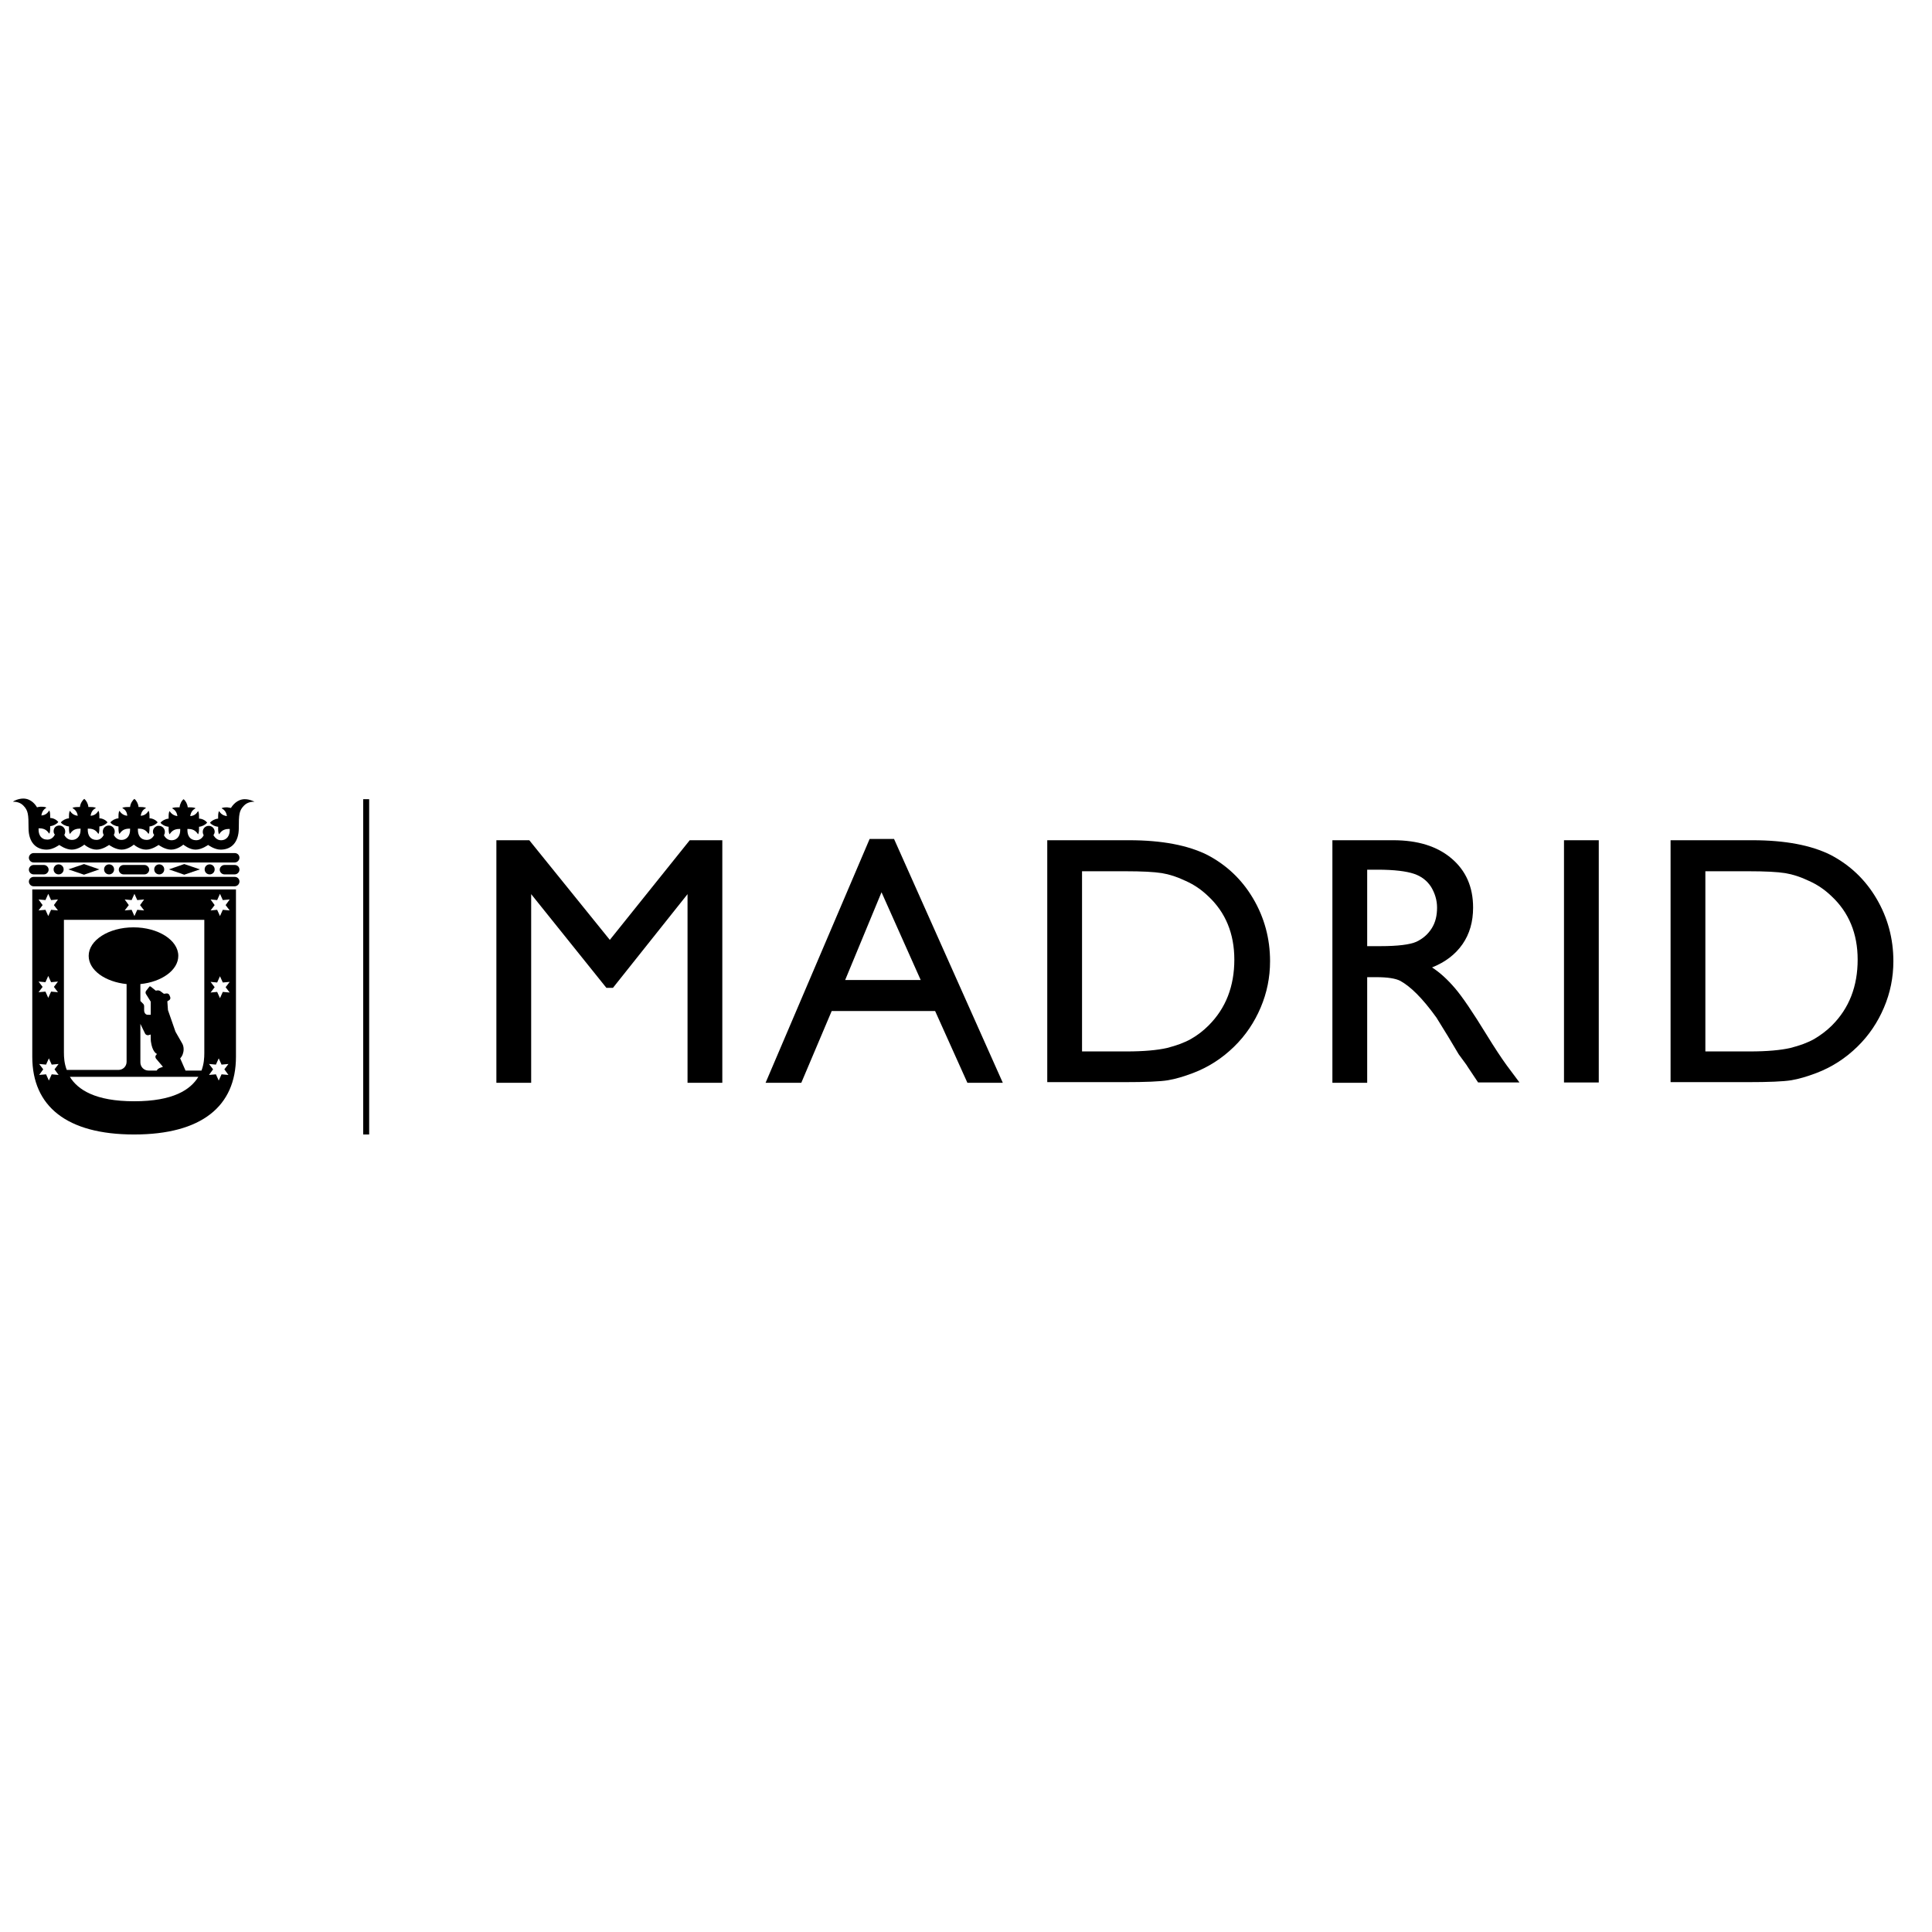
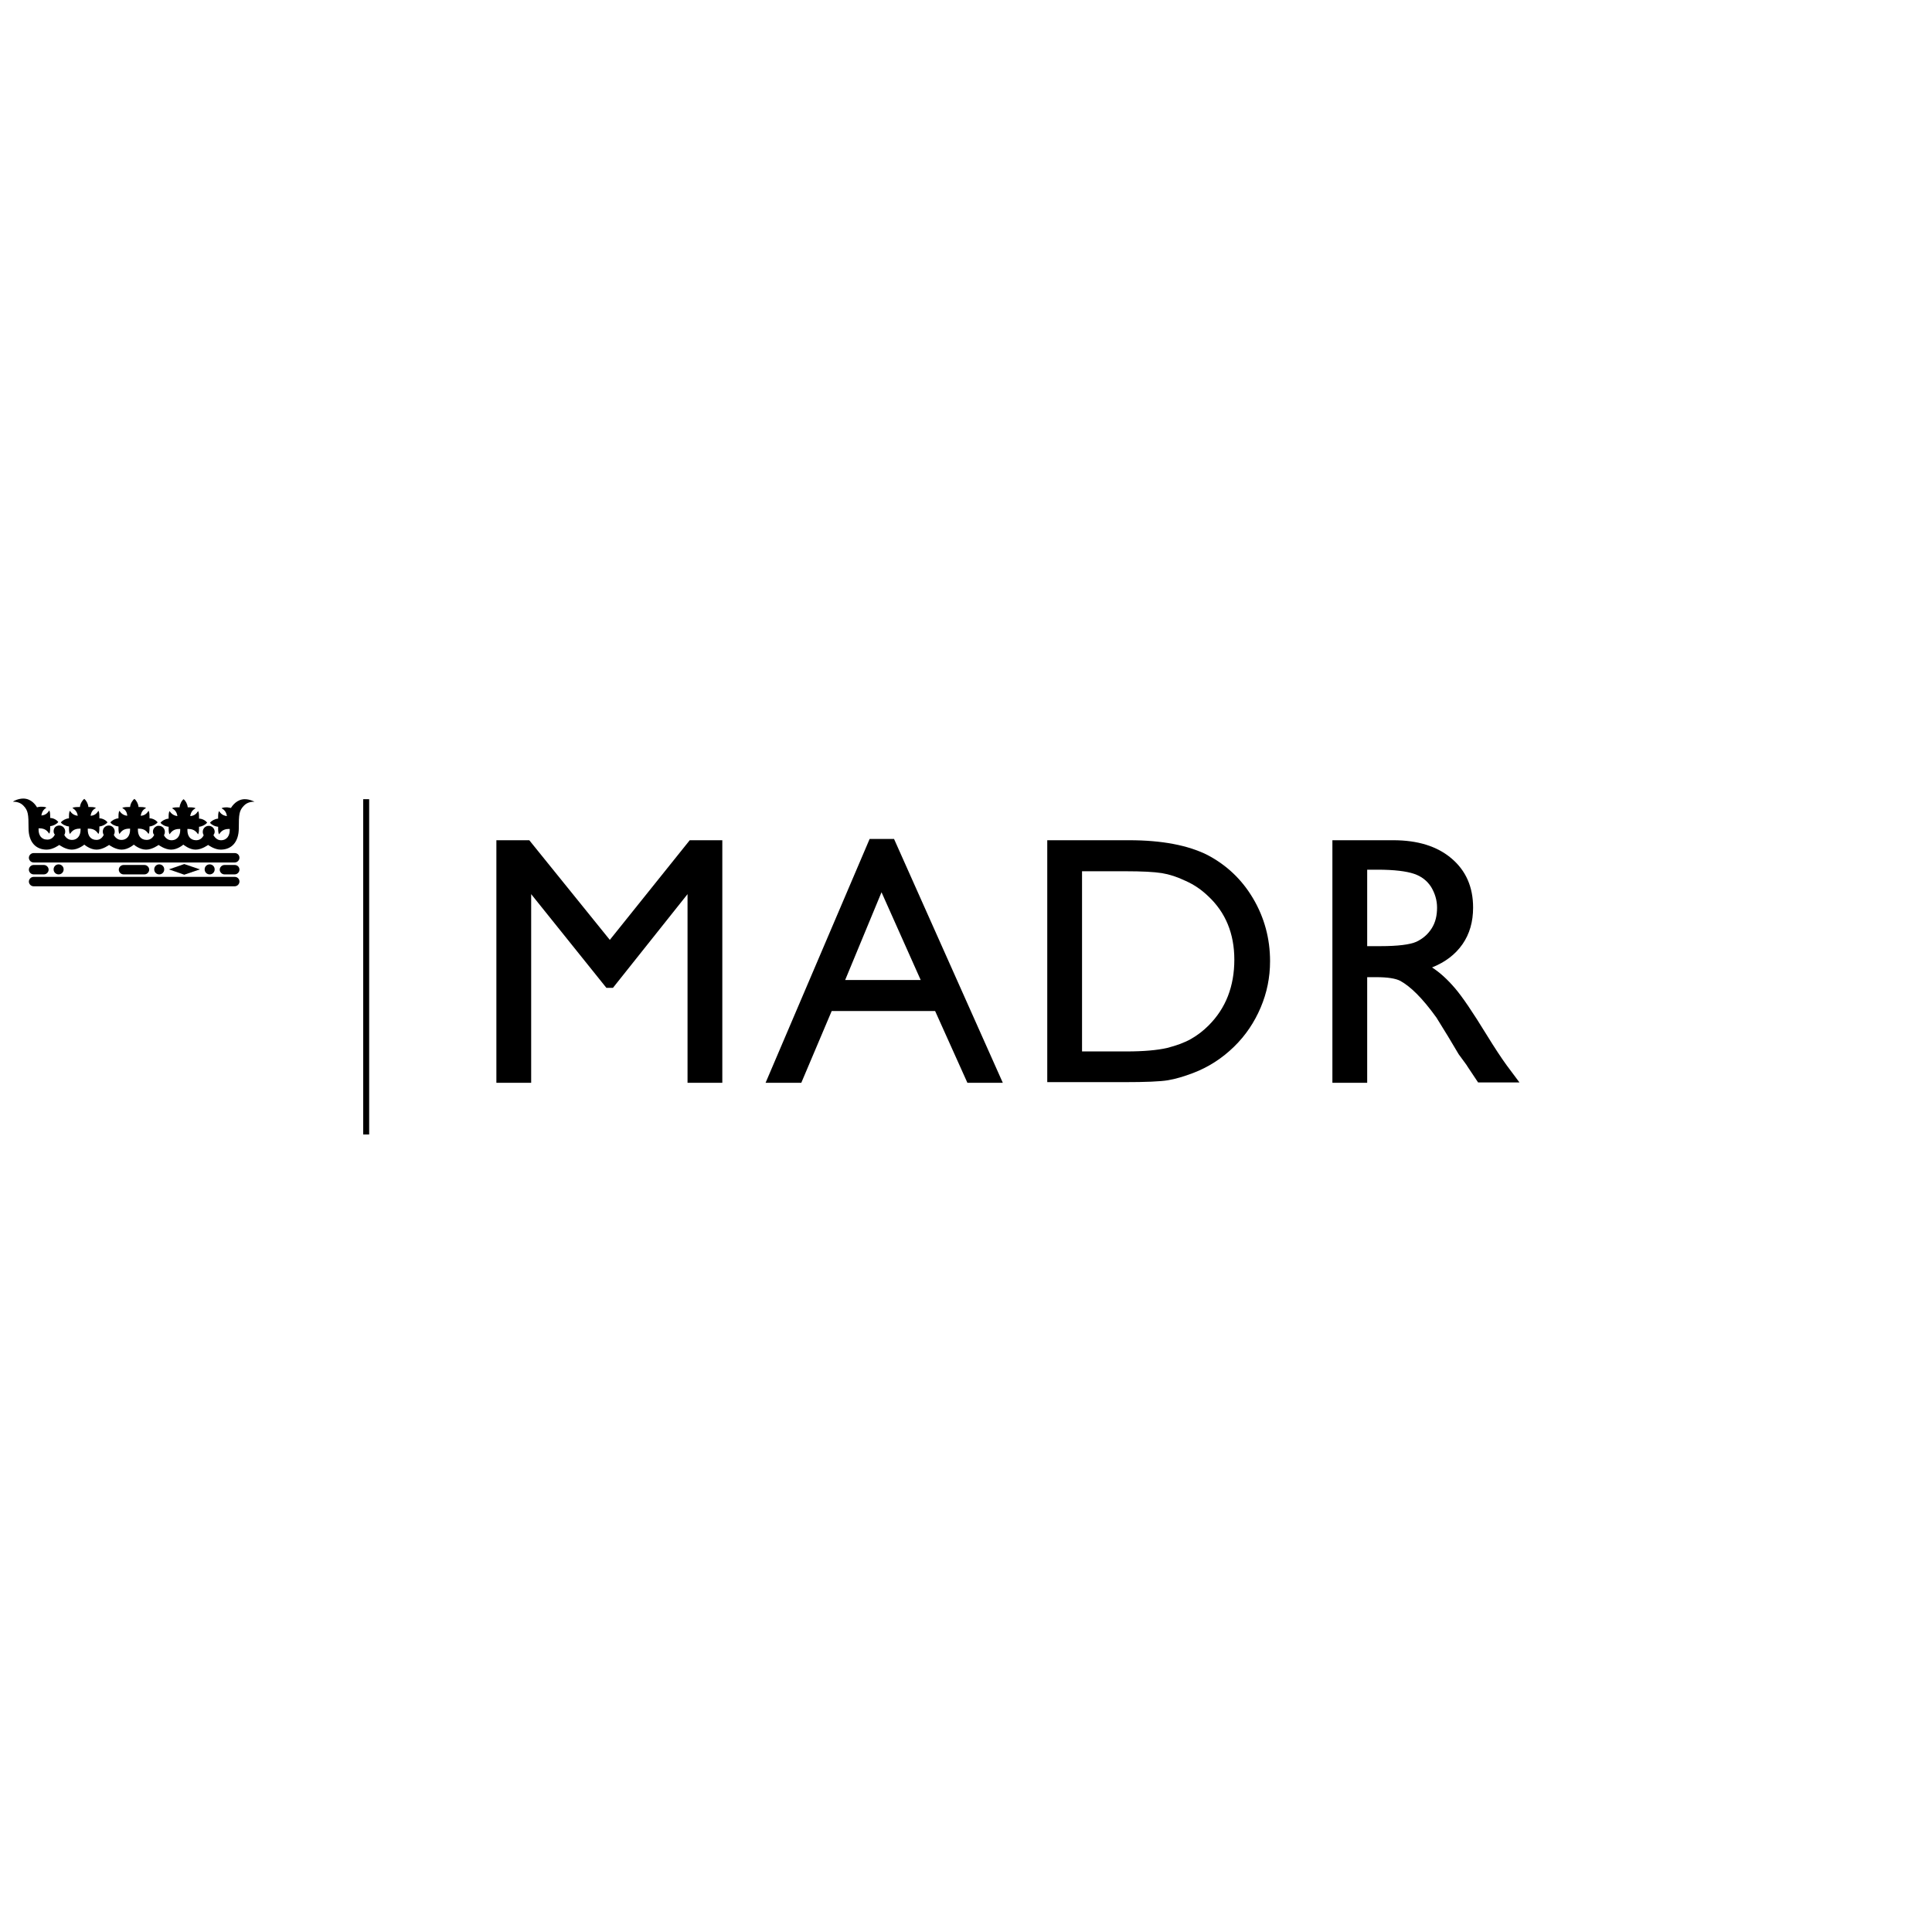
<svg xmlns="http://www.w3.org/2000/svg" width="150" height="150" viewBox="0 0 150 150" fill="none">
  <path d="M28.662 62.049H28.199V88.081H28.662V62.049Z" fill="black" />
  <path d="M53.55 65.236H56.08V84.067H53.38V69.421L47.59 76.695H47.079L41.24 69.421V84.067H38.539V65.236H41.094L47.346 72.973L53.55 65.236Z" fill="black" />
  <path d="M67.517 65.138H69.414L77.857 84.066H75.108L72.602 78.495H64.573L62.213 84.066H59.44L67.517 65.138ZM71.482 76.086L68.441 69.274L65.619 76.086H71.482Z" fill="black" />
  <path d="M81.309 84.017V65.235H87.659C90.213 65.235 92.232 65.625 93.741 66.379C95.225 67.157 96.417 68.276 97.293 69.761C98.169 71.245 98.607 72.875 98.607 74.626C98.607 75.891 98.363 77.084 97.877 78.227C97.39 79.371 96.709 80.392 95.809 81.268C94.884 82.168 93.838 82.85 92.622 83.312C91.916 83.579 91.259 83.774 90.675 83.871C90.091 83.969 88.948 84.017 87.269 84.017H81.309ZM87.367 67.644H84.009V81.633H87.464C88.802 81.633 89.848 81.536 90.602 81.366C91.357 81.171 91.965 80.952 92.476 80.66C92.987 80.368 93.424 80.028 93.838 79.614C95.176 78.276 95.833 76.573 95.833 74.505C95.833 72.485 95.152 70.831 93.79 69.566C93.279 69.079 92.719 68.69 92.062 68.398C91.405 68.082 90.797 67.887 90.213 67.79C89.605 67.693 88.68 67.644 87.367 67.644Z" fill="black" />
  <path d="M103.447 84.042V65.235H108.167C110.065 65.235 111.573 65.698 112.692 66.646C113.812 67.595 114.371 68.86 114.371 70.466C114.371 71.561 114.103 72.51 113.544 73.313C112.984 74.115 112.206 74.699 111.184 75.113C111.792 75.502 112.376 76.037 112.96 76.719C113.544 77.4 114.347 78.592 115.393 80.295C116.05 81.366 116.585 82.168 116.974 82.704L117.972 84.042H114.76L113.933 82.801C113.909 82.752 113.86 82.679 113.787 82.582L113.252 81.852L112.425 80.465L111.525 79.006C110.965 78.227 110.454 77.619 109.992 77.157C109.53 76.694 109.116 76.378 108.727 76.159C108.362 75.965 107.729 75.867 106.853 75.867H106.148V84.066H103.447V84.042ZM106.951 67.522H106.148V73.459H107.17C108.532 73.459 109.481 73.337 109.968 73.118C110.478 72.875 110.868 72.534 111.16 72.072C111.452 71.61 111.573 71.074 111.573 70.466C111.573 69.882 111.403 69.347 111.111 68.86C110.795 68.374 110.357 68.033 109.773 67.839C109.189 67.644 108.264 67.522 106.951 67.522Z" fill="black" />
-   <path d="M124.128 65.236H121.428V84.043H124.128V65.236Z" fill="black" />
-   <path d="M129.703 84.017V65.235H136.053C138.608 65.235 140.627 65.625 142.135 66.379C143.619 67.157 144.812 68.276 145.687 69.761C146.563 71.245 147.001 72.875 147.001 74.626C147.001 75.891 146.758 77.084 146.271 78.227C145.785 79.371 145.104 80.392 144.203 81.268C143.279 82.168 142.233 82.85 141.016 83.312C140.311 83.579 139.654 83.774 139.07 83.871C138.462 83.969 137.343 84.017 135.664 84.017H129.703ZM135.761 67.644H132.404V81.633H135.858C137.197 81.633 138.243 81.536 138.997 81.366C139.751 81.171 140.359 80.952 140.87 80.66C141.357 80.368 141.819 80.028 142.233 79.614C143.571 78.276 144.228 76.573 144.228 74.505C144.228 72.485 143.546 70.831 142.184 69.566C141.673 69.079 141.114 68.69 140.457 68.398C139.8 68.082 139.192 67.887 138.608 67.79C137.999 67.693 137.051 67.644 135.761 67.644Z" fill="black" />
  <path d="M18.227 66.232H2.607C2.412 66.232 2.242 66.403 2.242 66.597C2.242 66.792 2.412 66.962 2.607 66.962H18.227C18.421 66.962 18.591 66.792 18.591 66.597C18.591 66.378 18.421 66.232 18.227 66.232Z" fill="black" />
  <path d="M18.227 68.081H2.607C2.412 68.081 2.242 68.251 2.242 68.446C2.242 68.641 2.412 68.811 2.607 68.811H18.227C18.421 68.811 18.591 68.641 18.591 68.446C18.591 68.227 18.421 68.081 18.227 68.081Z" fill="black" />
  <path d="M2.607 67.887H3.41C3.605 67.887 3.775 67.717 3.775 67.522C3.775 67.328 3.605 67.157 3.41 67.157H2.607C2.412 67.157 2.242 67.328 2.242 67.522C2.242 67.717 2.412 67.887 2.607 67.887Z" fill="black" />
  <path d="M18.226 67.157H17.424C17.229 67.157 17.059 67.328 17.059 67.522C17.059 67.717 17.229 67.887 17.424 67.887H18.226C18.421 67.887 18.591 67.717 18.591 67.522C18.591 67.303 18.421 67.157 18.226 67.157Z" fill="black" />
-   <path d="M11.218 67.887C11.412 67.887 11.583 67.717 11.583 67.522C11.583 67.328 11.412 67.157 11.218 67.157H9.588C9.393 67.157 9.223 67.328 9.223 67.522C9.223 67.717 9.393 67.887 9.588 67.887H11.218Z" fill="black" />
-   <path d="M5.307 67.498L6.523 67.912L7.715 67.498L6.523 67.085L5.307 67.498Z" fill="black" />
+   <path d="M11.218 67.887C11.412 67.887 11.583 67.717 11.583 67.522C11.583 67.328 11.412 67.157 11.218 67.157H9.588C9.393 67.157 9.223 67.328 9.223 67.522C9.223 67.717 9.393 67.887 9.588 67.887H11.218" fill="black" />
  <path d="M13.113 67.498L14.305 67.912L15.522 67.498L14.305 67.085L13.113 67.498Z" fill="black" />
  <path d="M16.667 67.499C16.667 67.28 16.497 67.109 16.278 67.109C16.059 67.109 15.889 67.28 15.889 67.499C15.889 67.718 16.059 67.888 16.278 67.888C16.497 67.888 16.667 67.718 16.667 67.499Z" fill="black" />
  <path d="M12.751 67.499C12.751 67.28 12.581 67.109 12.362 67.109C12.143 67.109 11.973 67.28 11.973 67.499C11.973 67.718 12.143 67.888 12.362 67.888C12.581 67.888 12.751 67.718 12.751 67.499Z" fill="black" />
-   <path d="M8.859 67.499C8.859 67.28 8.688 67.109 8.469 67.109C8.25 67.109 8.08 67.28 8.08 67.499C8.08 67.718 8.25 67.888 8.469 67.888C8.688 67.888 8.859 67.718 8.859 67.499Z" fill="black" />
  <path d="M4.941 67.499C4.941 67.28 4.77 67.109 4.551 67.109C4.332 67.109 4.162 67.28 4.162 67.499C4.162 67.718 4.332 67.888 4.551 67.888C4.77 67.888 4.941 67.718 4.941 67.499Z" fill="black" />
  <path d="M19.004 62.049C18.395 62.049 18.03 62.56 17.933 62.73C17.884 62.73 17.714 62.681 17.641 62.681C17.398 62.681 17.276 62.706 17.203 62.754C17.374 62.852 17.568 62.998 17.617 63.362C17.252 63.314 17.106 63.119 17.009 62.973C16.96 63.046 16.936 63.192 16.936 63.411C16.936 63.46 16.936 63.508 16.936 63.557C16.668 63.581 16.425 63.727 16.303 63.873C16.4 64.019 16.668 64.165 16.936 64.19C16.936 64.238 16.936 64.287 16.936 64.336C16.936 64.555 16.96 64.701 17.009 64.773C17.13 64.603 17.301 64.36 17.763 64.36H17.836C17.836 64.384 17.836 64.409 17.836 64.457C17.836 64.847 17.641 65.236 17.155 65.236C16.838 65.236 16.668 64.993 16.571 64.847C16.619 64.773 16.668 64.676 16.668 64.579C16.668 64.336 16.473 64.117 16.206 64.117C15.963 64.117 15.743 64.311 15.743 64.579C15.743 64.676 15.768 64.773 15.816 64.847C15.743 64.993 15.573 65.236 15.233 65.236C14.746 65.236 14.551 64.871 14.551 64.457C14.551 64.433 14.551 64.409 14.551 64.36H14.624C15.087 64.36 15.257 64.603 15.379 64.773C15.427 64.701 15.452 64.555 15.452 64.336C15.452 64.287 15.452 64.238 15.452 64.19C15.719 64.165 15.963 64.019 16.084 63.873C15.987 63.727 15.719 63.557 15.452 63.557C15.452 63.508 15.452 63.46 15.452 63.411C15.452 63.168 15.427 63.046 15.379 62.973C15.281 63.119 15.135 63.338 14.77 63.362C14.819 62.998 15.014 62.852 15.184 62.754C15.111 62.706 14.965 62.681 14.746 62.681C14.697 62.681 14.649 62.681 14.576 62.681C14.551 62.414 14.405 62.17 14.259 62.049C14.113 62.146 13.967 62.414 13.943 62.681C13.895 62.681 13.846 62.681 13.797 62.681C13.554 62.681 13.432 62.706 13.359 62.754C13.53 62.852 13.724 62.998 13.773 63.362C13.432 63.314 13.262 63.119 13.165 62.973C13.116 63.046 13.092 63.192 13.092 63.411C13.092 63.46 13.092 63.508 13.092 63.557C12.824 63.581 12.581 63.727 12.459 63.873C12.556 64.019 12.824 64.165 13.092 64.19C13.092 64.238 13.092 64.287 13.092 64.336C13.092 64.555 13.116 64.701 13.165 64.773C13.286 64.603 13.457 64.36 13.919 64.36H13.992C13.992 64.384 13.992 64.409 13.992 64.457C13.992 64.847 13.797 65.236 13.311 65.236C12.994 65.236 12.8 64.993 12.727 64.847C12.775 64.773 12.8 64.676 12.8 64.579C12.8 64.336 12.605 64.117 12.337 64.117C12.313 64.117 12.264 64.117 12.24 64.117C12.046 64.165 11.875 64.336 11.875 64.555C11.875 64.652 11.899 64.749 11.973 64.822C11.899 64.968 11.729 65.211 11.389 65.211C10.902 65.211 10.707 64.847 10.707 64.433C10.707 64.409 10.707 64.384 10.707 64.336H10.78C11.243 64.336 11.413 64.579 11.535 64.749C11.583 64.676 11.607 64.53 11.607 64.311C11.607 64.263 11.607 64.214 11.607 64.165C11.875 64.141 12.118 63.995 12.24 63.849C12.143 63.703 11.875 63.533 11.607 63.533C11.607 63.484 11.607 63.435 11.607 63.387C11.607 63.144 11.583 63.022 11.535 62.949C11.437 63.095 11.291 63.314 10.926 63.338C10.975 62.973 11.17 62.827 11.34 62.73C11.267 62.681 11.121 62.657 10.902 62.657C10.853 62.657 10.805 62.657 10.756 62.657C10.732 62.389 10.586 62.146 10.44 62.024C10.294 62.122 10.123 62.389 10.099 62.657C10.05 62.657 10.002 62.657 9.929 62.657C9.71 62.657 9.564 62.681 9.491 62.73C9.661 62.827 9.856 62.973 9.88 63.338C9.515 63.289 9.369 63.095 9.272 62.949C9.223 63.022 9.199 63.168 9.199 63.387C9.199 63.435 9.199 63.484 9.199 63.533C8.931 63.557 8.688 63.703 8.566 63.849C8.664 63.995 8.931 64.141 9.199 64.165C9.199 64.214 9.199 64.263 9.199 64.311C9.199 64.53 9.223 64.676 9.272 64.749C9.394 64.579 9.564 64.336 10.026 64.336H10.099C10.099 64.36 10.099 64.384 10.099 64.433C10.099 64.822 9.904 65.211 9.418 65.211C9.102 65.211 8.907 64.968 8.834 64.822C8.883 64.749 8.907 64.652 8.907 64.555C8.907 64.311 8.712 64.092 8.445 64.092C8.201 64.092 7.982 64.287 7.982 64.555C7.982 64.652 8.007 64.749 8.055 64.822C7.982 64.968 7.812 65.211 7.496 65.211C7.009 65.211 6.815 64.847 6.815 64.433C6.815 64.409 6.815 64.384 6.815 64.336H6.888C7.35 64.336 7.52 64.579 7.642 64.749C7.691 64.676 7.715 64.53 7.715 64.311C7.715 64.263 7.715 64.214 7.715 64.165C7.982 64.141 8.226 63.995 8.347 63.849C8.25 63.703 7.982 63.533 7.715 63.533C7.715 63.484 7.715 63.435 7.715 63.387C7.715 63.144 7.691 63.022 7.642 62.949C7.545 63.095 7.399 63.314 7.034 63.338C7.082 62.973 7.277 62.827 7.447 62.73C7.374 62.681 7.253 62.657 7.009 62.657C6.961 62.657 6.912 62.657 6.863 62.657C6.839 62.389 6.693 62.146 6.547 62.024C6.401 62.122 6.231 62.389 6.206 62.657C6.158 62.657 6.109 62.657 6.06 62.657C5.842 62.657 5.696 62.681 5.623 62.73C5.769 62.827 5.987 62.973 6.036 63.338C5.671 63.289 5.525 63.095 5.428 62.949C5.379 63.022 5.355 63.168 5.355 63.387C5.355 63.435 5.355 63.484 5.355 63.533C5.087 63.557 4.844 63.703 4.722 63.849C4.82 63.995 5.087 64.141 5.355 64.165C5.355 64.214 5.355 64.263 5.355 64.311C5.355 64.53 5.379 64.676 5.428 64.749C5.55 64.579 5.72 64.336 6.182 64.336H6.255C6.255 64.36 6.255 64.384 6.255 64.433C6.255 64.822 6.06 65.211 5.574 65.211C5.258 65.211 5.063 64.968 4.99 64.822C5.039 64.749 5.063 64.652 5.063 64.555C5.063 64.311 4.868 64.092 4.601 64.092C4.479 64.092 4.357 64.141 4.284 64.214C4.211 64.287 4.163 64.409 4.163 64.53C4.163 64.627 4.187 64.725 4.26 64.798C4.187 64.944 4.017 65.187 3.676 65.187C3.19 65.187 2.995 64.822 2.995 64.409C2.995 64.384 2.995 64.36 2.995 64.311H3.068C3.53 64.311 3.701 64.555 3.822 64.725C3.871 64.652 3.895 64.506 3.895 64.287C3.895 64.238 3.895 64.19 3.895 64.141C4.163 64.117 4.406 63.971 4.528 63.825C4.43 63.679 4.163 63.508 3.895 63.508C3.895 63.46 3.895 63.411 3.895 63.362C3.895 63.119 3.871 62.998 3.822 62.925C3.725 63.071 3.579 63.289 3.214 63.314C3.263 62.949 3.457 62.803 3.603 62.706C3.53 62.657 3.409 62.633 3.165 62.633C3.092 62.633 2.922 62.657 2.873 62.681C2.776 62.511 2.435 62 1.803 62C1.414 62 1.049 62.195 1 62.243C1.195 62.243 1.535 62.268 1.803 62.535C2.192 62.925 2.216 63.241 2.216 64.287C2.216 65.406 2.8 65.966 3.628 65.966C4.114 65.966 4.601 65.601 4.601 65.601C4.601 65.601 5.087 65.966 5.574 65.966C6.085 65.966 6.547 65.576 6.547 65.576C6.547 65.576 6.985 65.966 7.496 65.966C7.982 65.966 8.469 65.601 8.469 65.601C8.469 65.601 8.956 65.966 9.442 65.966C9.953 65.966 10.391 65.576 10.391 65.576C10.391 65.576 10.829 65.966 11.34 65.966C11.826 65.966 12.313 65.601 12.313 65.601C12.313 65.601 12.8 65.966 13.286 65.966C13.797 65.966 14.235 65.576 14.235 65.576C14.235 65.576 14.697 65.966 15.184 65.966C15.671 65.966 16.157 65.601 16.157 65.601C16.157 65.601 16.644 65.966 17.13 65.966C17.957 65.966 18.541 65.406 18.541 64.287C18.541 63.217 18.566 62.925 18.955 62.535C19.223 62.268 19.563 62.243 19.758 62.243C19.758 62.243 19.393 62.049 19.004 62.049Z" fill="black" />
-   <path d="M2.506 69.056V82.047C2.506 85.891 5.182 88.081 10.413 88.081C15.644 88.081 18.32 85.891 18.32 82.047V69.056H2.506ZM9.683 69.834L10.218 69.883L10.437 69.396L10.656 69.883L11.191 69.834L10.875 70.272L11.191 70.686L10.656 70.637L10.437 71.124L10.218 70.637L9.683 70.686L9.999 70.272L9.683 69.834ZM2.992 69.834L3.528 69.883L3.747 69.396L3.966 69.883L4.501 69.834L4.185 70.272L4.501 70.686L3.966 70.637L3.747 71.124L3.528 70.637L2.992 70.686L3.309 70.272L2.992 69.834ZM2.992 76.208L3.528 76.257L3.747 75.77L3.966 76.257L4.501 76.208L4.185 76.622L4.501 77.036L3.966 76.987L3.747 77.474L3.528 76.987L2.992 77.036L3.309 76.622L2.992 76.208ZM4.55 83.459L4.014 83.41L3.795 83.896L3.576 83.41L3.041 83.459L3.357 83.021L3.041 82.607L3.576 82.656L3.795 82.169L4.014 82.656L4.55 82.607L4.233 83.021L4.55 83.459ZM10.413 85.502C7.396 85.502 6.034 84.602 5.425 83.605H15.4C14.792 84.602 13.454 85.502 10.413 85.502ZM12.116 82.193L12.651 82.826L12.383 82.923C12.335 82.948 12.262 82.996 12.238 83.021L12.165 83.118H11.532C11.167 83.118 10.899 82.826 10.899 82.485V79.493L11.264 80.247C11.313 80.344 11.435 80.393 11.532 80.369L11.702 80.32V80.466C11.702 80.636 11.702 80.807 11.727 80.928C11.824 81.561 12.067 81.78 12.189 81.828L12.092 81.95C12.043 82.023 12.067 82.12 12.116 82.193ZM15.863 81.755C15.863 82.12 15.838 82.607 15.644 83.118H14.403L13.989 82.169C14.16 81.999 14.257 81.731 14.257 81.463C14.257 81.269 14.208 81.099 14.111 80.953L13.624 80.101L13.04 78.422L12.992 77.741L13.113 77.668C13.211 77.62 13.259 77.498 13.211 77.4L13.162 77.279C13.138 77.182 13.016 77.109 12.919 77.133L12.724 77.157L12.432 76.938C12.383 76.914 12.31 76.89 12.262 76.89L12.092 76.914L11.702 76.598C11.654 76.573 11.605 76.573 11.581 76.622L11.337 76.938C11.289 77.011 11.289 77.109 11.337 77.182L11.702 77.766V78.787H11.459C11.313 78.787 11.191 78.641 11.191 78.447V78.106C11.191 78.057 11.167 77.984 11.118 77.936L10.899 77.717V76.403C12.578 76.233 13.843 75.308 13.843 74.213C13.843 72.997 12.286 71.999 10.364 71.999C8.442 71.999 6.885 72.997 6.885 74.213C6.885 75.333 8.175 76.233 9.829 76.403V82.437C9.829 82.802 9.537 83.069 9.196 83.069H5.182C4.987 82.558 4.963 82.096 4.963 81.707V71.416H15.863V81.755ZM17.736 83.459L17.201 83.41L16.982 83.896L16.763 83.41L16.227 83.459L16.544 83.021L16.227 82.607L16.763 82.656L16.982 82.169L17.201 82.656L17.736 82.607L17.42 83.021L17.736 83.459ZM17.833 77.06L17.298 77.011L17.079 77.498L16.86 77.011L16.349 77.06L16.666 76.646L16.349 76.233L16.86 76.281L17.079 75.795L17.298 76.281L17.833 76.233L17.517 76.646L17.833 77.06ZM17.833 70.686L17.298 70.637L17.079 71.124L16.86 70.637L16.349 70.686L16.666 70.272L16.349 69.834L16.86 69.883L17.079 69.396L17.298 69.883L17.833 69.834L17.517 70.272L17.833 70.686Z" fill="black" />
</svg>